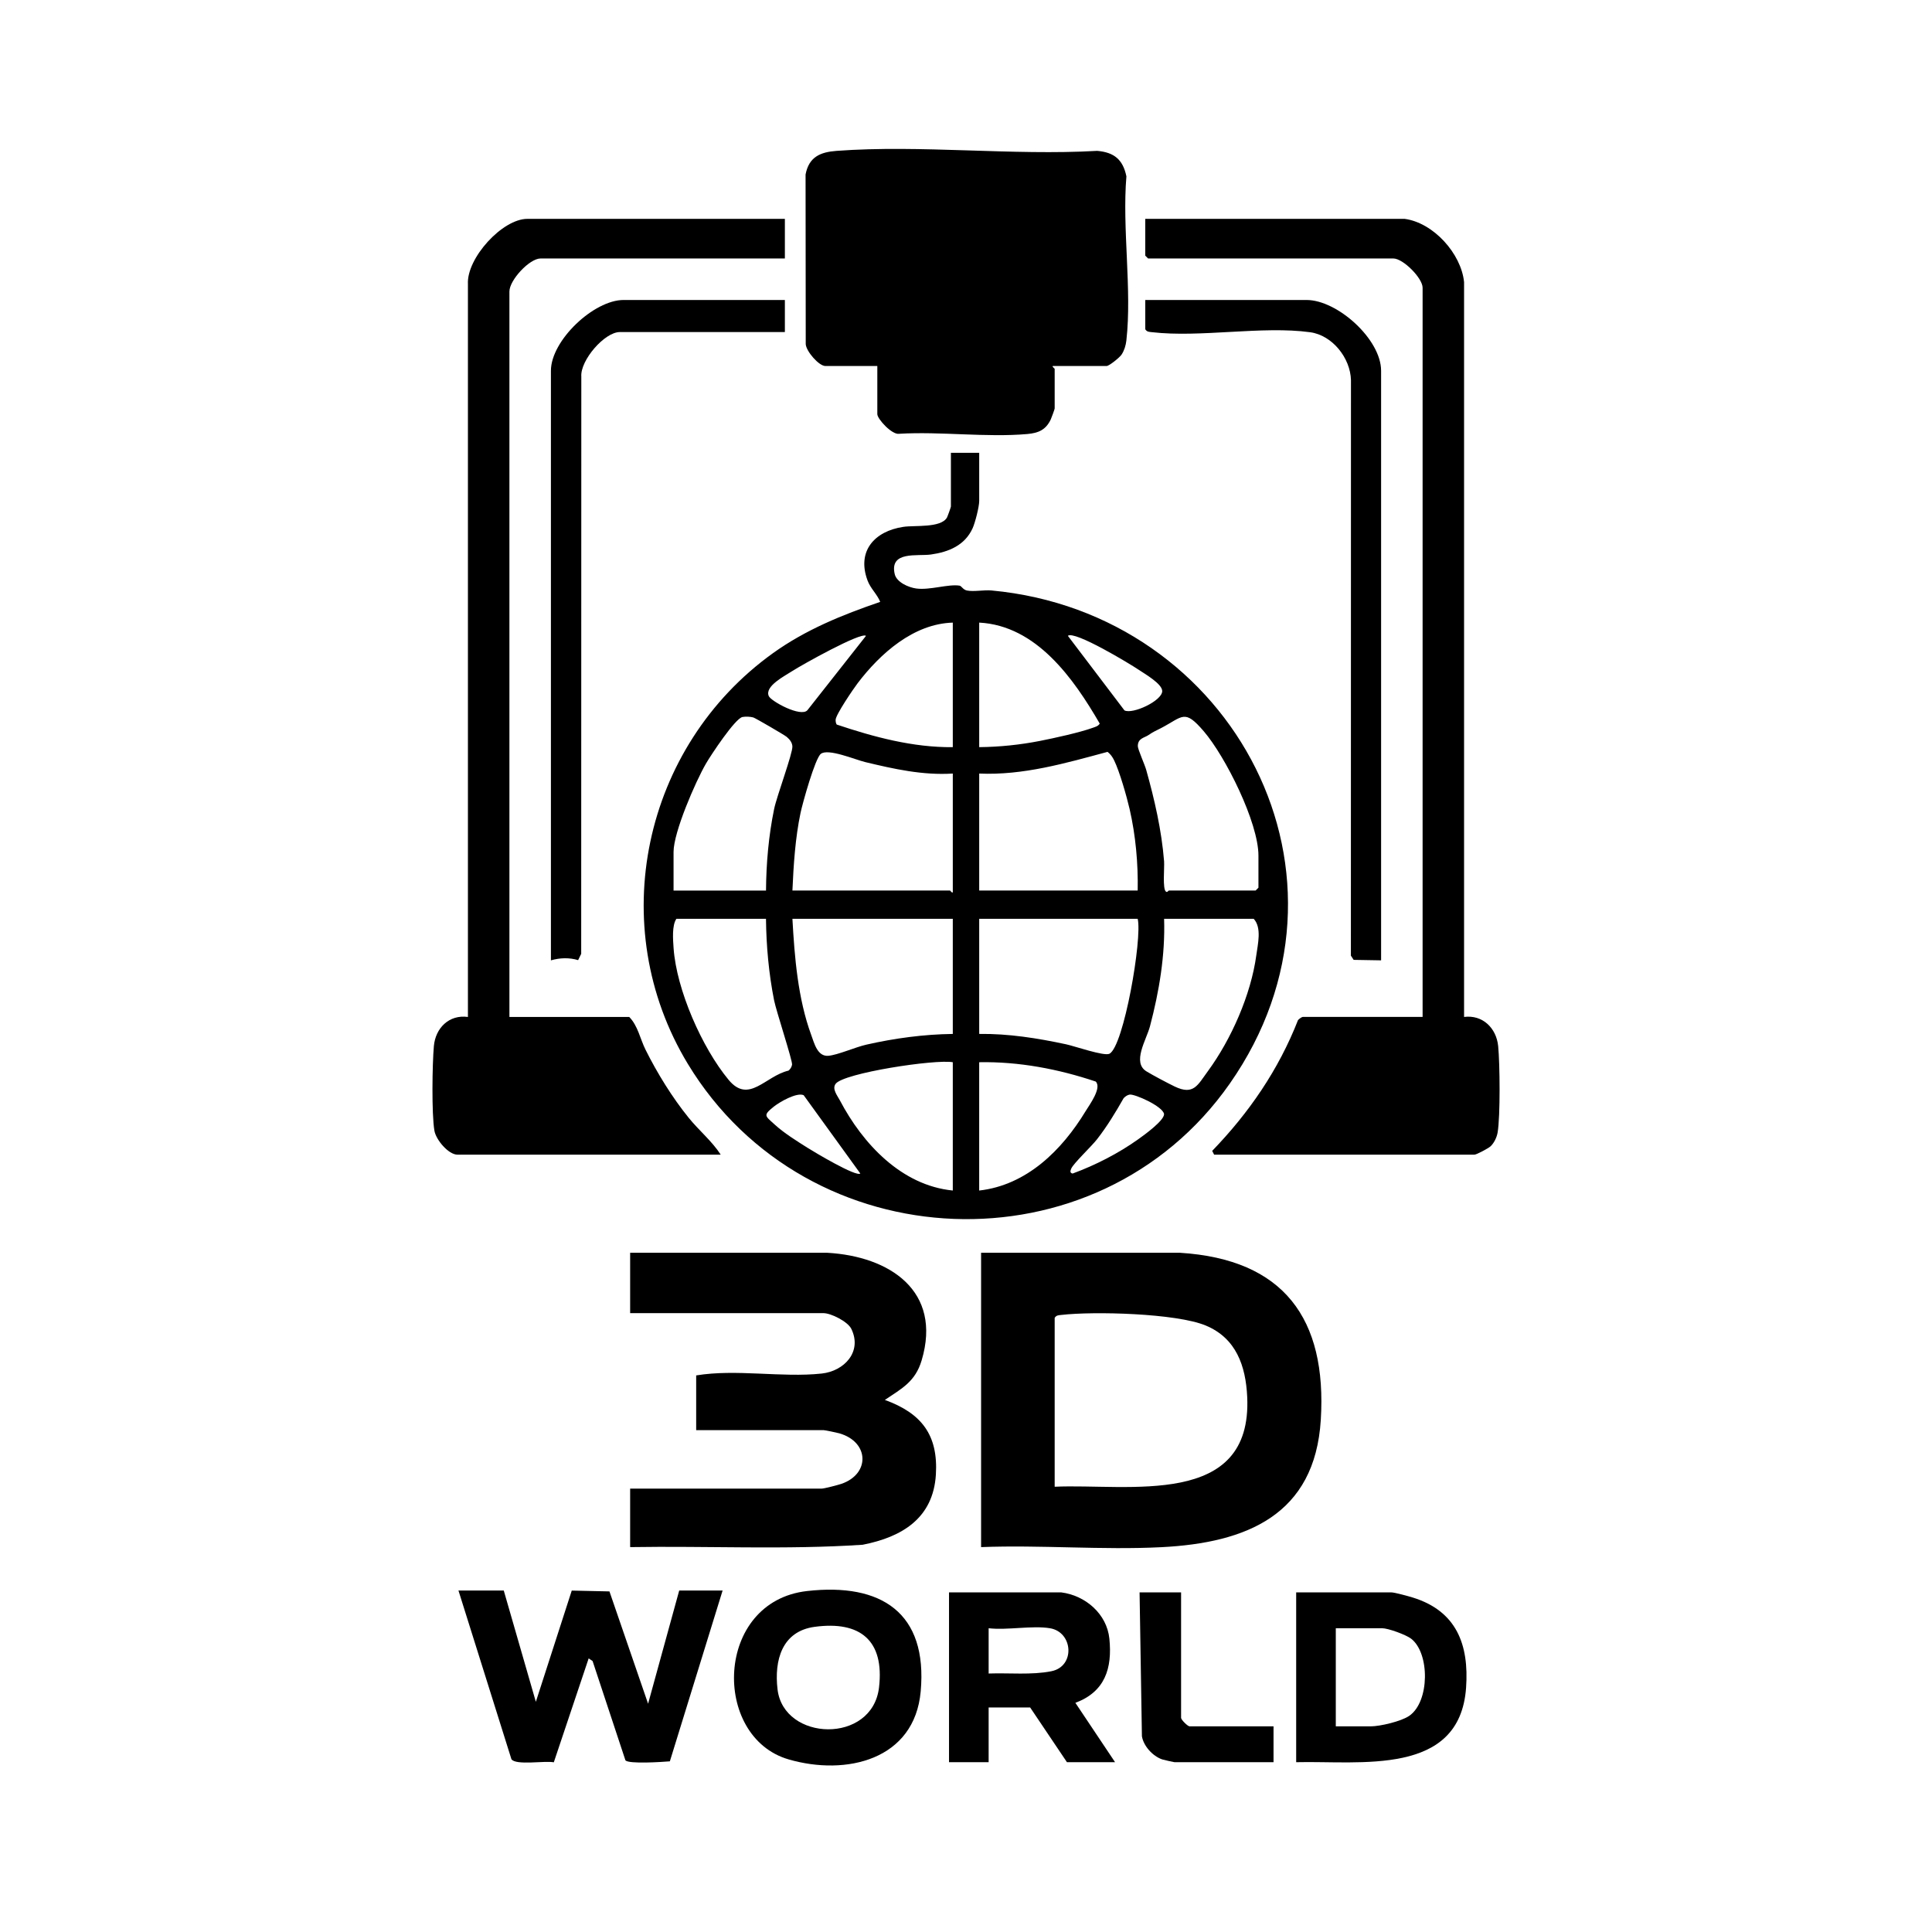
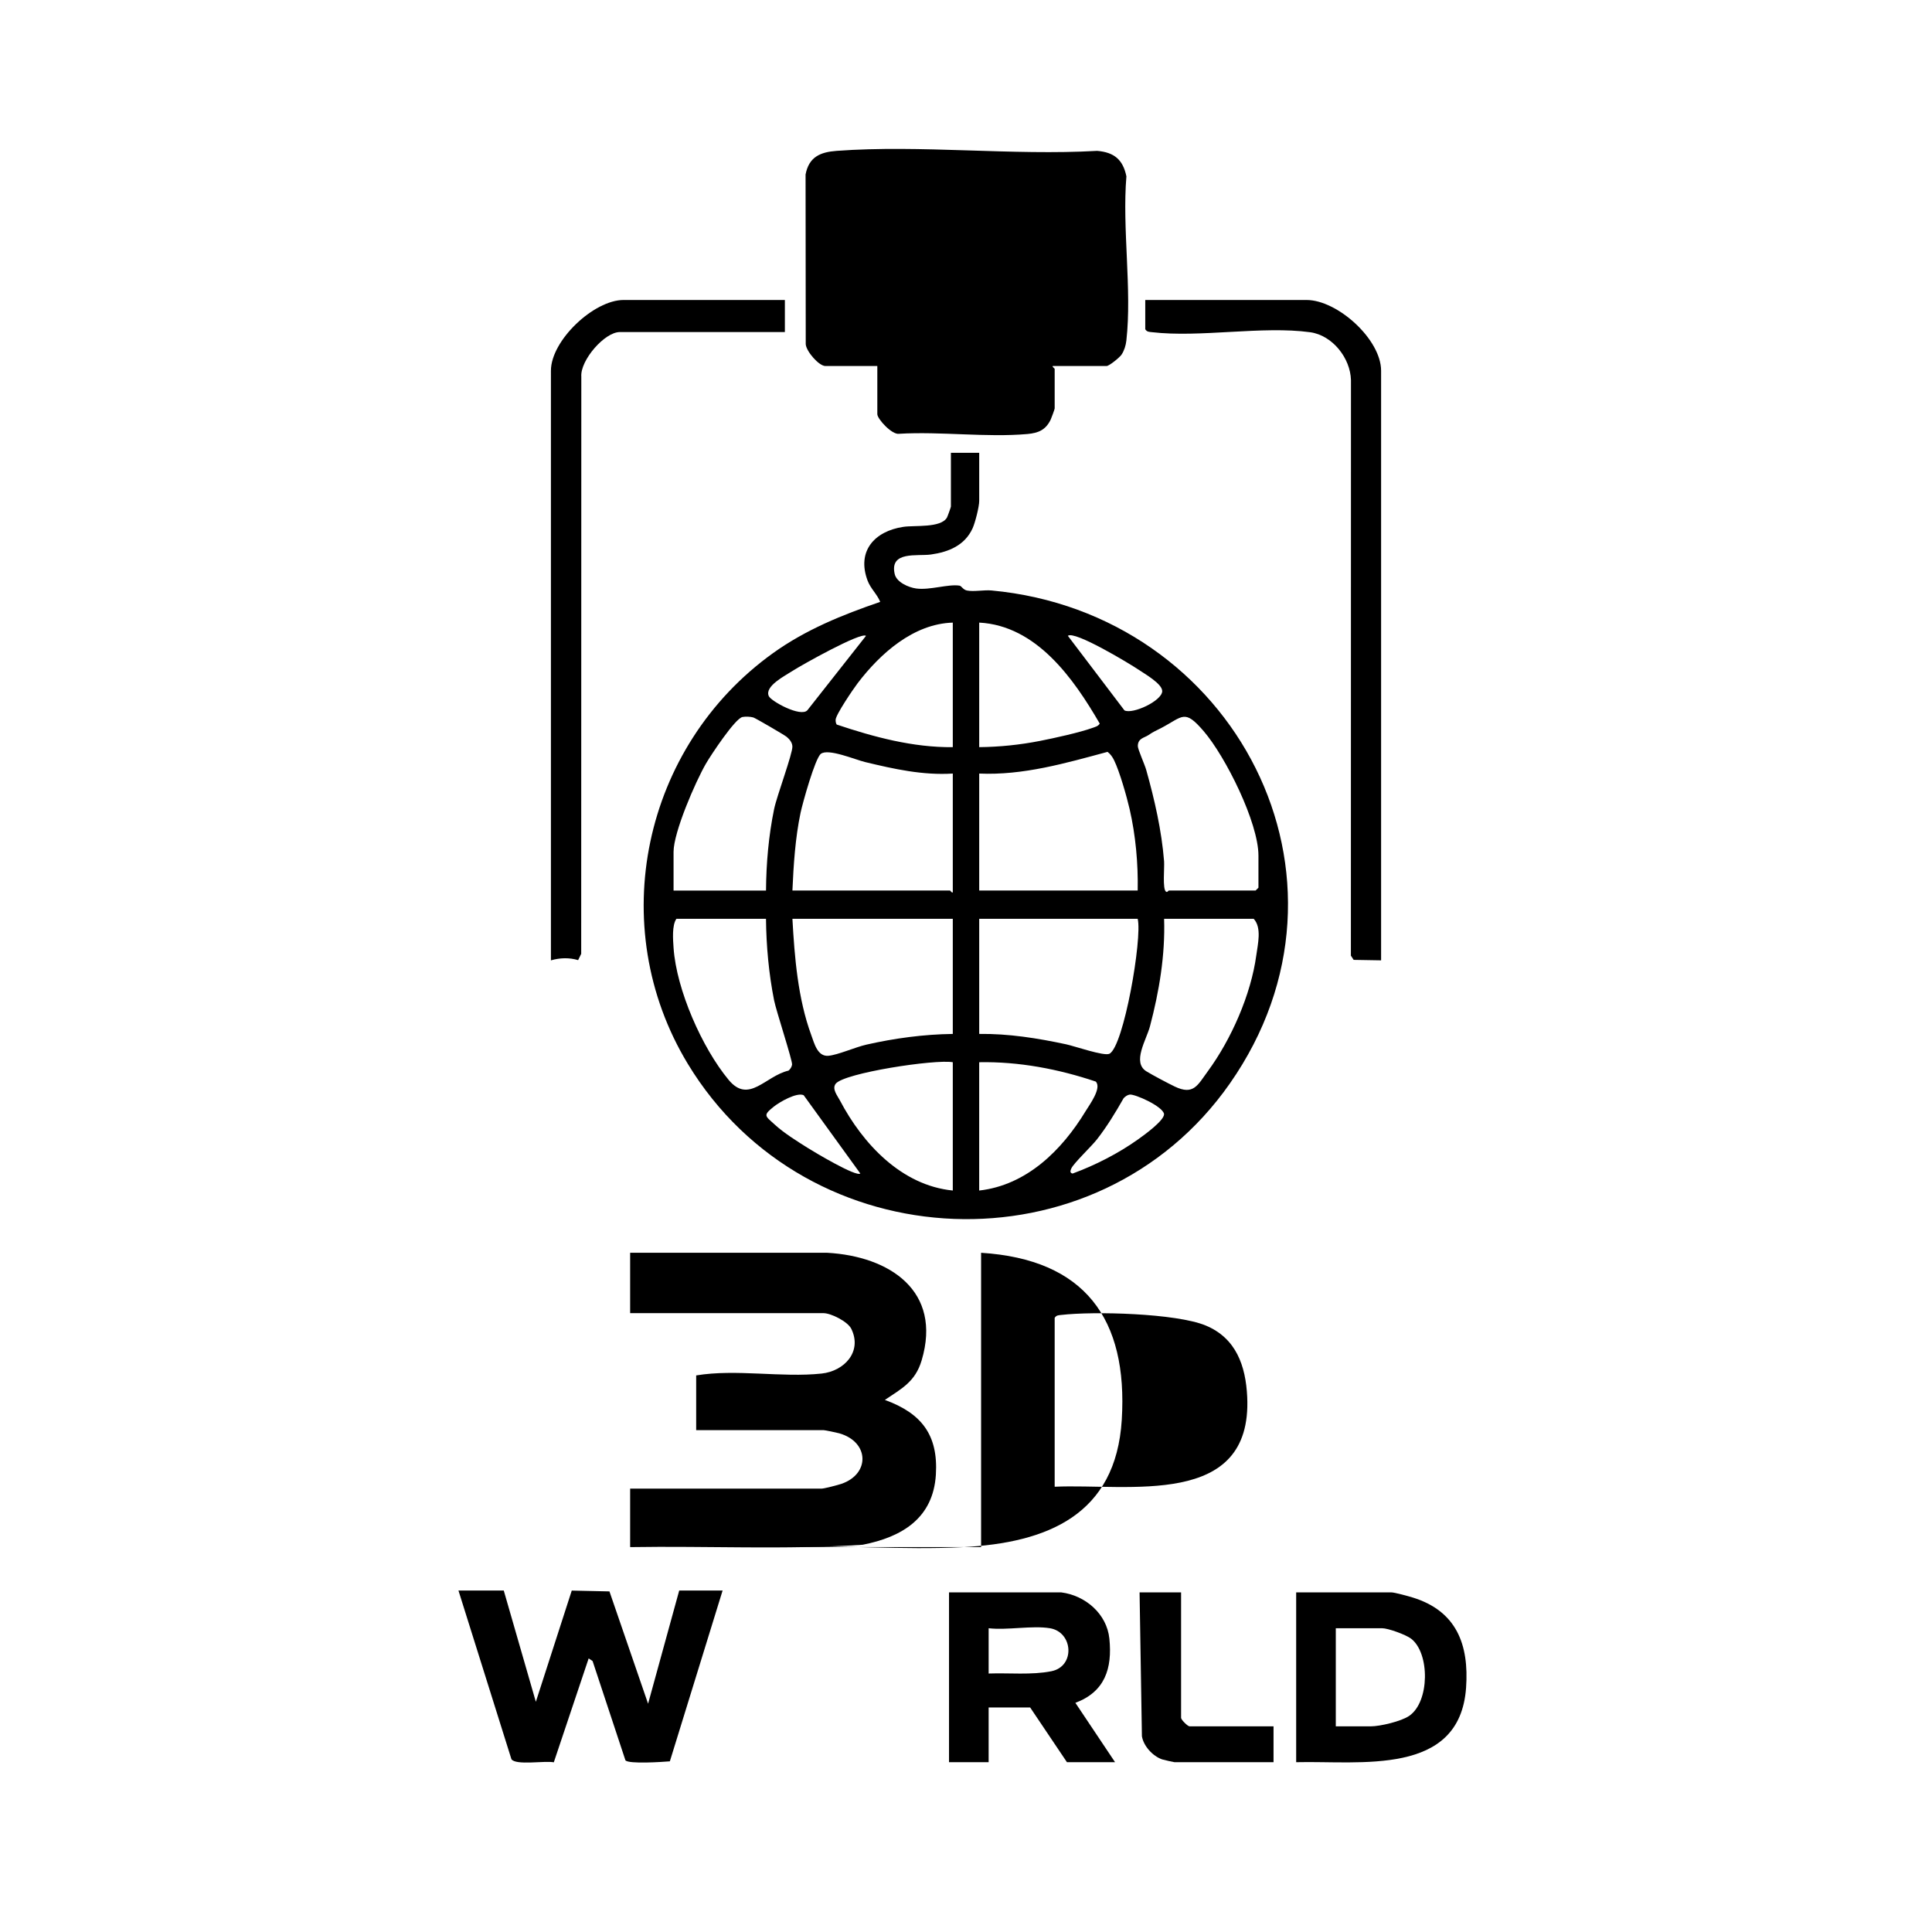
<svg xmlns="http://www.w3.org/2000/svg" id="Layer_1" viewBox="0 0 1024 1024">
  <path d="M334,664h104.49c33.05,1.86,60.95,20.24,50.01,57-3.37,11.31-10.42,14.88-19.5,20.99,19.35,7.03,28.32,18.48,27.04,39.56-1.41,23.12-17.91,33.1-38.8,37.2-40.92,2.72-82.2.57-123.25,1.25v-31h101.5c1.34,0,8.69-1.92,10.47-2.53,15.28-5.24,14.85-22.22-1.15-26.79-1.24-.35-7.55-1.68-8.32-1.68h-67.5v-29c21.16-3.51,45.45,1.28,66.51-.99,12.01-1.3,21.64-11.6,15.7-23.72-1.88-3.84-10.75-8.29-14.71-8.29h-102.5v-32Z" />
  <path d="M267,843l17.01,58.99,19.03-58.95,19.98.44,20.48,59.53,16.5-60.01h23l-27.96,90.54c-3.87.33-21.83,1.53-23.55-.54l-17.4-52.6-2.09-1.41-18.47,55.07c-4.64-.97-20.1,1.76-22.46-1.64l-28.08-89.42h24Z" />
  <path d="M562.5,844c12.78,1.62,24.15,11.39,25.49,24.51,1.62,15.86-2.39,28.2-18.02,34.02l21.03,31.46h-25.5l-19.5-29h-22v29h-21v-90h59.5ZM556.5,863c-9.38-1.56-22.67,1.15-32.5,0v24c10.7-.4,22.78.88,33.27-1.22,12.7-2.54,11.56-20.73-.77-22.78Z" />
  <path d="M687,934v-90h50.5c1.66,0,9.12,2.05,11.28,2.72,23.17,7.16,29.9,24.87,28.27,47.83-3.35,47.21-56.29,38.58-90.05,39.45ZM708,915h18.5c4.99,0,16.2-2.65,20.43-5.57,10.9-7.5,10.93-33.24,1.01-40.88-2.76-2.12-12.19-5.56-15.44-5.56h-24.5v52Z" />
-   <path d="M427.78,843.28c39.3-4.44,63.96,11.46,60.21,53.21-3.27,36.36-39.54,44.88-70,36.03-40.84-11.86-39.28-83.7,9.79-89.24ZM431.76,862.26c-17.3,2.35-21.47,17.68-19.65,33.13,3.26,27.66,50.25,29.14,53.79-1,2.92-24.93-9.99-35.41-34.13-32.13Z" />
  <path d="M626,844v66.5c0,1,3.5,4.5,4.5,4.5h44.5v19h-52.5c-.33,0-5.83-1.24-6.52-1.48-4.98-1.71-9.86-7.02-10.74-12.26l-1.24-76.26h22Z" />
  <g>
    <path d="M732,509l-14.54-.25-1.46-2.24.04-305.04c-.3-11.68-9.8-23.75-21.62-25.38-25.4-3.48-58.28,2.98-83.96-.04-1.46-.17-2.57-.12-3.45-1.55v-15.5h85.5c16.34,0,39.5,20.85,39.5,37.5v312.5Z" />
    <g>
      <g>
-         <path d="M744.5,116c15.25,2.05,29.96,18.41,31.49,33.51v389.49c9.82-1.27,17.12,5.91,18.07,15.44.92,9.31,1.18,37.07-.29,45.81-.43,2.54-1.82,5.48-3.71,7.29-1.12,1.07-7.5,4.45-8.55,4.45h-138l-1.02-2c19.54-20.24,35.15-42.94,45.47-69.28.44-.6,2.05-1.73,2.55-1.73h63.5V152.5c0-5.1-10.34-15.5-15.5-15.5h-130l-1.5-1.5v-19.5h137.5Z" />
-         <path d="M416,116v21h-129.5c-5.86,0-16.5,11.47-16.5,17.5v384.5h63.5c4.59,4.64,5.79,11.64,8.64,17.36,6.2,12.44,14.14,25.31,22.89,36.11,5.46,6.74,12.33,12.34,16.97,19.53h-139.5c-4.83,0-11.45-7.92-12.26-12.74-1.51-8.96-1.13-35.2-.28-44.8s8.09-16.83,18.05-15.45V150.52c-.7-13.71,18.24-34.52,31.49-34.52h136.5Z" />
-       </g>
+         </g>
      <path d="M416,159v17h-87.5c-8.06,0-21.01,14.99-20.39,23.61l-.06,305.94-1.63,3.34c-4.74-1.43-9.72-1.25-14.42.12V196.5c0-16.07,22.75-37.5,38.5-37.5h85.5Z" />
    </g>
    <g>
      <path d="M558,194c-.5.36,1,1.29,1,1.5v21c0,.37-1.71,5.07-2.11,5.89-2.61,5.45-6.5,7.13-12.35,7.65-21.59,1.91-46.05-1.43-67.95-.13-3.74.72-11.59-7.84-11.59-10.41v-25.5h-27.5c-3.46,0-10.16-7.74-10.44-11.56l-.09-89.96c1.78-9.28,7.74-11.88,16.48-12.52,44.56-3.29,93.1,2.58,138.08,0,8.98.77,13.65,4.61,15.49,13.51-2.31,27.6,3.01,60.01-.02,87.03-.29,2.57-1.12,5.29-2.55,7.45-1.03,1.55-6.58,6.05-7.95,6.05h-28.5Z" />
      <path d="M519,240v25.5c0,3.04-2.12,11.46-3.5,14.5-4.14,9.08-12.69,12.58-22.1,13.9-7.19,1.01-22.05-2.04-19.18,10.39.99,4.31,7.31,7.06,11.37,7.62,7.24,1,16.94-2.44,22.97-1.51,1.09.17,1.84,2.17,3.97,2.59,3.67.72,9.03-.4,13.02-.03,128.79,11.99,202.5,152.41,126.27,261.36-70.4,100.62-223.9,94.1-287.23-10.4-44.33-73.16-23.79-168.27,45.1-217.73,17.34-12.45,36.74-20.31,56.84-27.18-1.67-4.15-5.11-7.03-6.71-11.33-5.82-15.64,3.74-26.14,18.94-28.43,6.03-.91,19.86.67,23.12-4.88.36-.62,2.12-5.57,2.12-5.88v-28.5h15ZM505,330c-20.79.6-38.44,16.36-50.41,32.09-2.27,2.98-11.66,16.77-11.69,19.42,0,.89.08,1.75.58,2.52,19.63,6.58,40.4,12.2,61.52,11.98v-66ZM519,396c10.77-.1,21.65-1.23,32.2-3.3,7.4-1.45,21.28-4.49,28.03-6.97,1.38-.51,2.84-.82,3.65-2.22-13.91-24.01-33.59-51.91-63.88-53.52v66ZM459,337.01c-2.7-2.15-34.33,15.58-38.92,18.57-3.89,2.54-15.03,8.12-12.59,13.4,1.26,2.72,16.94,11.33,20.45,7.46l31.06-39.43ZM566,337.01l29.99,39.52c4.38,2.17,19.76-5.01,20.01-10.12.19-3.87-9.2-9.21-12.49-11.43-4.6-3.11-34.11-20.95-37.52-17.97ZM406,472c.11-14.43,1.39-29.08,4.3-43.2,1.4-6.83,9.91-29.55,9.68-33.23-.13-2.11-1.49-3.72-3.02-5.02-1.15-.98-16.71-10.03-17.7-10.29-1.69-.44-4.03-.56-5.74-.23-3.9.76-16.75,20.22-19.33,24.67-5.56,9.59-17.19,36.36-17.19,46.81v20.5h49ZM619.5,472c15.33-.06,30.67.04,46,0l1.5-1.5v-17c0-17.56-17.47-52.53-29.03-65.97-10.24-11.91-10.89-7.76-22.57-1.63-3.18,1.67-3.63,1.63-6.75,3.74-2.16,1.46-5.61,1.65-5.58,5.86.01,1.66,3.63,9.68,4.43,12.5,4.43,15.8,8.18,32.08,9.49,48.51.26,3.27-.92,14.75,1,16.07.72.6,1.26-.58,1.51-.58ZM505,410c-15.87,1.01-31.15-2.41-46.42-6.08-5.33-1.28-19.62-7.39-23.52-4.36-3.05,2.37-9.68,26.17-10.75,31.25-2.81,13.38-3.71,27.54-4.31,41.19h83.5c.3,0,.77,1.27,1.5,1v-63ZM603,472c.28-14.27-1.08-29.28-4.29-43.21-1.54-6.68-5.3-19.88-8.2-25.8-.86-1.77-1.91-3.28-3.48-4.49-22.2,5.98-44.71,12.54-68.03,11.5v62h84ZM406,487h-47.5c-2.41,3.49-1.8,11.01-1.49,15.49,1.54,22.1,15.06,52.81,29.16,69.84,10.75,12.98,19.4-2.01,31.76-4.88.95-.74,1.71-1.99,1.88-3.17.3-2.07-8.39-28.39-9.52-34.07-2.81-14.17-4.14-28.74-4.3-43.2ZM505,487h-85c1.13,20.41,2.89,42.23,9.96,61.54,1.63,4.44,3.29,11.51,9.06,11.05,4.94-.39,14.28-4.57,20.16-5.9,15-3.4,30.44-5.48,45.82-5.68v-61ZM603,487h-84v61c15.53-.19,30.9,2.25,46.01,5.49,4.59.98,20.17,6.42,22.99,5.03,7.58-3.73,17.53-61.2,15-71.52ZM617,487c.62,19.27-2.6,38.45-7.5,57-1.89,7.13-9.61,19.12-1.85,23.85,3.31,2.02,11.38,6.31,14.97,8.03,10.03,4.79,12.15-.73,17.6-8.16,12.37-16.87,22.82-40.55,25.64-61.36.81-5.96,2.99-14.65-1.36-19.36h-47.5ZM505,563c-9.26-1.68-57.79,5.69-62.09,11.44-2.04,2.72.89,6.21,2.29,8.86,12.09,22.95,32.62,45.02,59.8,47.7v-68ZM580.75,573.24c-19.77-6.64-40.76-10.64-61.76-10.24v68.01c25.16-2.83,43.86-21.38,56.42-42.09,2.04-3.36,8.72-12.33,5.34-15.68ZM455.99,621.99l-30.03-41.51c-3.67-1.66-12.78,3.62-15.88,6.1-5.85,4.69-4.51,4.82.44,9.38s12.01,8.95,17.56,12.44c3.57,2.25,25.72,15.51,27.91,13.58ZM598.73,580.16c-1.17.17-2.38,1.03-3.18,1.9-4.28,7.54-8.81,15-14.15,21.84-2.89,3.7-12.42,12.71-13.59,15.43-.52,1.22-.9,2.34.71,2.67,12.06-4.43,24.33-10.72,34.8-18.19,3.14-2.24,13.75-9.88,13.66-13.34-.68-4.13-15.51-10.71-18.25-10.32Z" />
    </g>
  </g>
-   <path d="M520,820v-156h105.49c54.94,3.48,77.87,34.89,74.56,88.55-3.11,50.4-39.34,65.22-84.51,67.49-31.36,1.58-64.05-1.26-95.54-.04ZM559,788c39.04-1.77,104.76,11.64,102.05-47.55-.76-16.58-5.91-31.26-22.07-37.93-15.69-6.47-59.31-7.59-76.53-5.57-1.46.17-2.57.12-3.45,1.55v89.5Z" />
+   <path d="M520,820v-156c54.94,3.48,77.87,34.89,74.56,88.55-3.11,50.4-39.34,65.22-84.51,67.49-31.36,1.58-64.05-1.26-95.54-.04ZM559,788c39.04-1.77,104.76,11.64,102.05-47.55-.76-16.58-5.91-31.26-22.07-37.93-15.69-6.47-59.31-7.59-76.53-5.57-1.46.17-2.57.12-3.45,1.55v89.5Z" />
</svg>